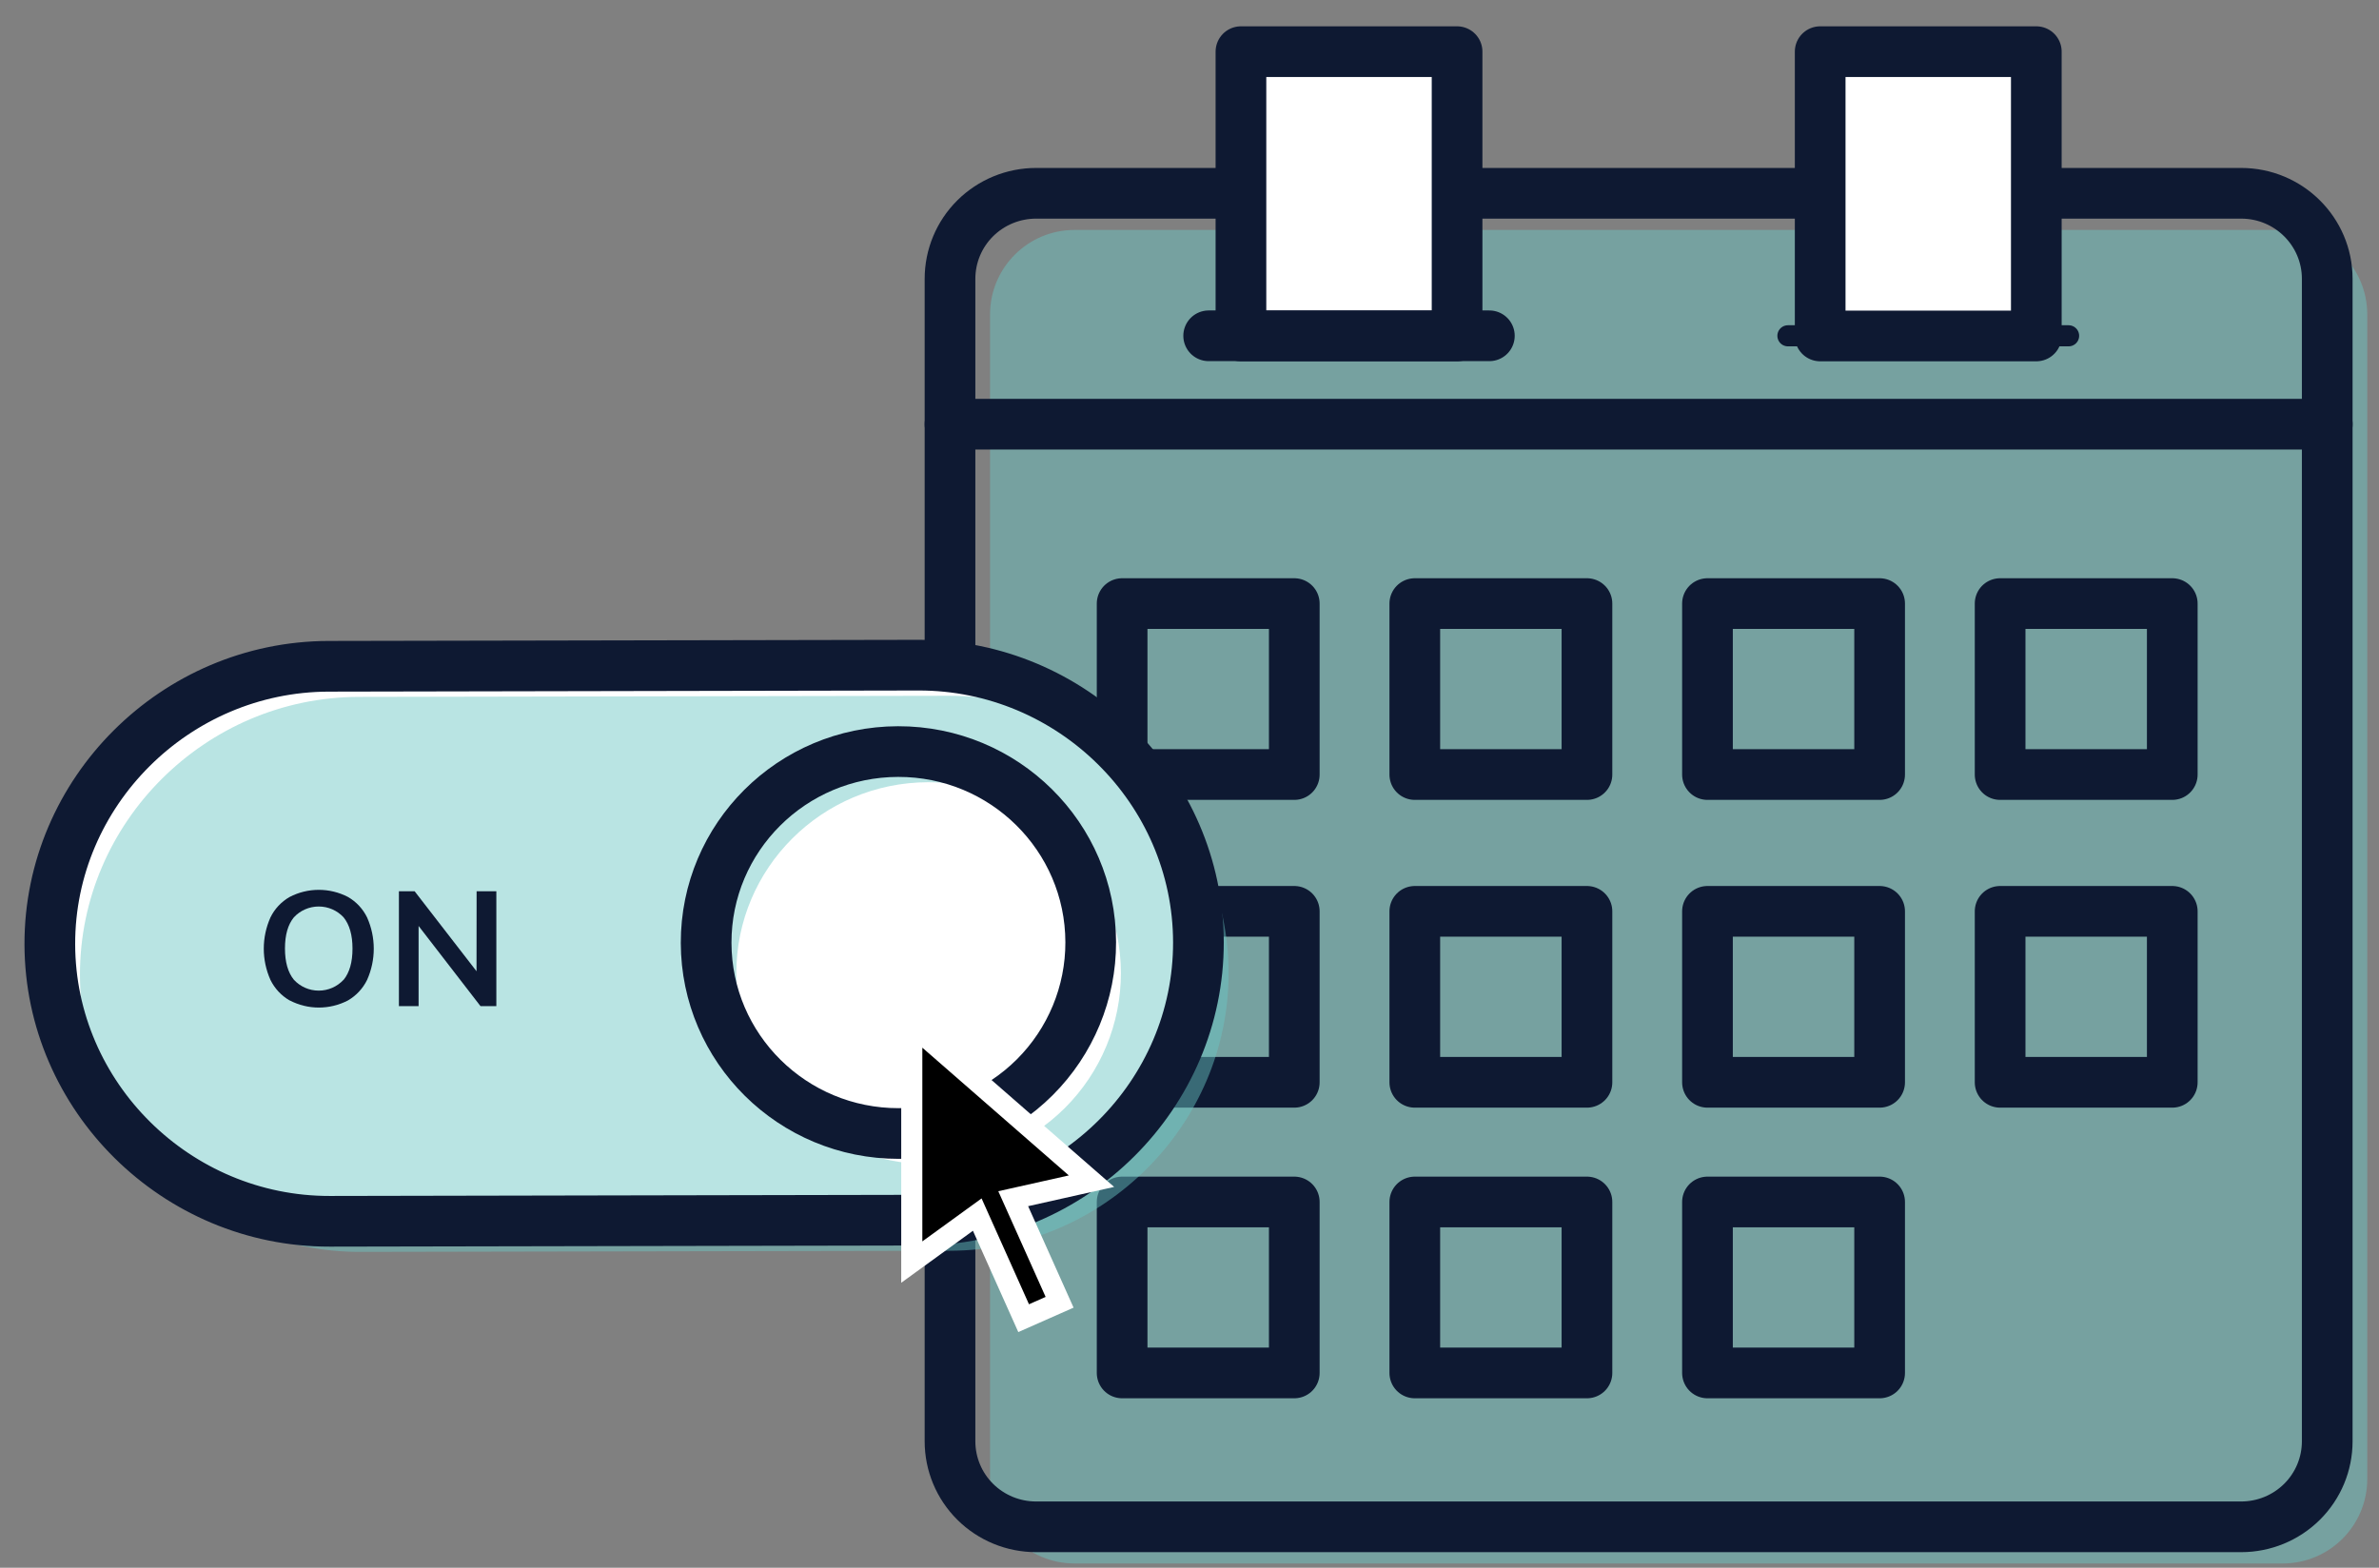
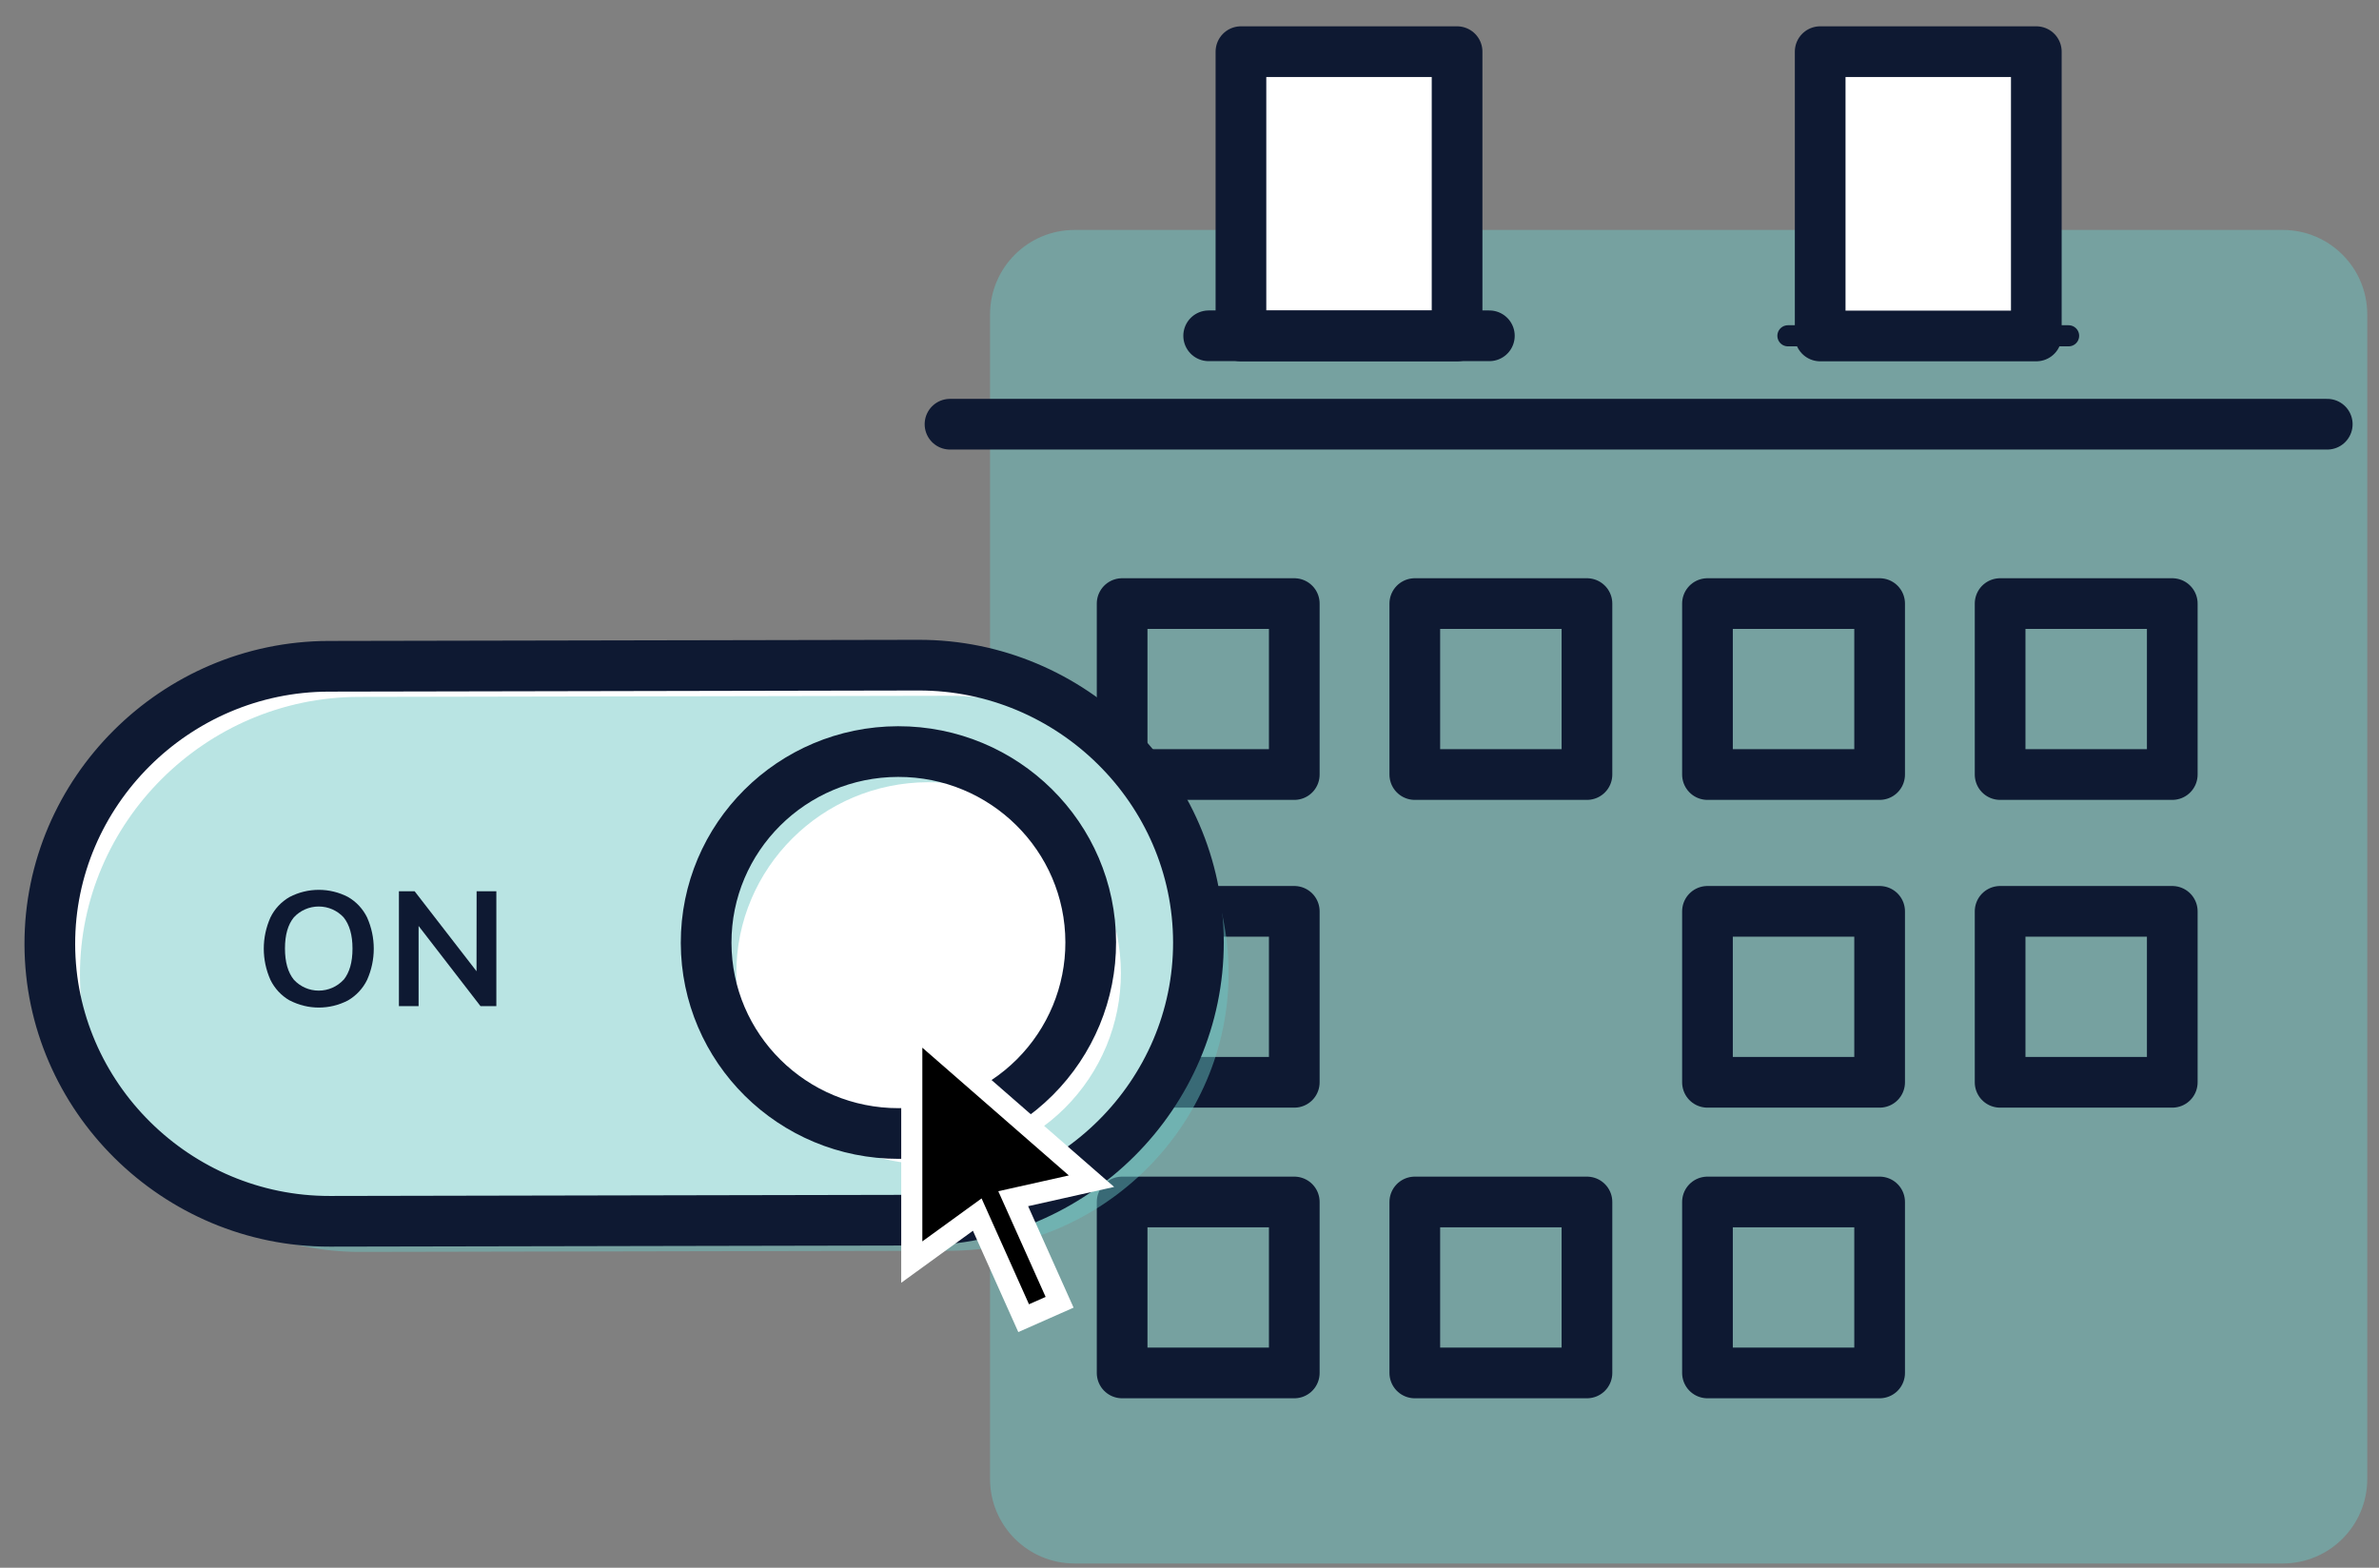
<svg xmlns="http://www.w3.org/2000/svg" width="88px" height="58px" viewBox="0 0 88 58" version="1.1">
  <rect x="0" y="0" width="88" height="58" fill="#808080" stroke="none" />
  <title>DE215EA4-52DD-48D3-BFAC-471A69C58AFF</title>
  <g id="Page-1" stroke="none" stroke-width="1" fill="none" fill-rule="evenodd">
    <g id="FeatureWorkflows_Build" transform="translate(-856, -2403)">
      <g id="Group-7" transform="translate(103, 2053)">
        <g id="Build" transform="translate(0, 330)">
          <g id="Brand-Icons-/-Light-/-release-Copy" transform="translate(754, 21)">
            <g id="✱-/-Assets-/-Brand-/-Icons-/-release" transform="translate(0.812, 0.875)">
              <path d="M37.935,6.632 L82.629,6.632 C84.354,6.632 85.754,8.031 85.754,9.757 L85.754,52.842 C85.754,54.568 84.354,55.967 82.629,55.967 L37.935,55.967 C36.209,55.967 34.81,54.568 34.81,52.842 L34.81,9.757 C34.81,8.031 36.209,6.632 37.935,6.632 Z" id="Rectangle-path" fill="#6BC6C4" fill-rule="nonzero" opacity="0.47" />
-               <path d="M81.089,5.276 L36.513,5.276 C35.669,5.276 34.859,5.609 34.261,6.202 C33.664,6.795 33.329,7.6 33.329,8.439 L33.329,51.449 C33.329,52.288 33.664,53.092 34.261,53.685 C34.859,54.279 35.669,54.611 36.513,54.611 L81.09,54.611 C81.934,54.611 82.744,54.278 83.341,53.685 C83.938,53.092 84.273,52.288 84.273,51.449 L84.273,8.438 C84.272,6.691 82.847,5.276 81.089,5.276 Z" id="Shape" stroke="#0E1932" stroke-width="1.875" stroke-linecap="round" stroke-linejoin="round" fill-rule="nonzero" />
              <polygon id="Rectangle-path" stroke="#0E1932" stroke-width="1.875" stroke-linecap="round" stroke-linejoin="round" points="39.696 42.593 46.064 42.593 46.064 48.918 39.696 48.918" />
              <polygon id="Rectangle-path" stroke="#0E1932" stroke-width="1.875" stroke-linecap="round" stroke-linejoin="round" points="39.696 31.841 46.064 31.841 46.064 38.166 39.696 38.166" />
              <polygon id="Rectangle-path" stroke="#0E1932" stroke-width="1.875" stroke-linecap="round" stroke-linejoin="round" points="39.696 20.455 46.064 20.455 46.064 26.78 39.696 26.78" />
              <polygon id="Rectangle-path" stroke="#0E1932" stroke-width="1.875" stroke-linecap="round" stroke-linejoin="round" points="50.522 42.593 56.89 42.593 56.89 48.918 50.522 48.918" />
-               <polygon id="Rectangle-path" stroke="#0E1932" stroke-width="1.875" stroke-linecap="round" stroke-linejoin="round" points="50.522 31.841 56.89 31.841 56.89 38.166 50.522 38.166" />
              <polygon id="Rectangle-path" stroke="#0E1932" stroke-width="1.875" stroke-linecap="round" stroke-linejoin="round" points="50.522 20.455 56.89 20.455 56.89 26.78 50.522 26.78" />
              <polygon id="Rectangle-path" stroke="#0E1932" stroke-width="1.875" stroke-linecap="round" stroke-linejoin="round" points="61.348 42.593 67.716 42.593 67.716 48.918 61.348 48.918" />
              <polygon id="Rectangle-path" stroke="#0E1932" stroke-width="1.875" stroke-linecap="round" stroke-linejoin="round" points="61.348 31.841 67.716 31.841 67.716 38.166 61.348 38.166" />
              <polygon id="Rectangle-path" stroke="#0E1932" stroke-width="1.875" stroke-linecap="round" stroke-linejoin="round" points="61.348 20.455 67.716 20.455 67.716 26.78 61.348 26.78" />
              <polygon id="Rectangle-path" stroke="#0E1932" stroke-width="1.875" stroke-linecap="round" stroke-linejoin="round" points="72.173 31.841 78.541 31.841 78.541 38.166 72.173 38.166" />
              <polygon id="Rectangle-path" stroke="#0E1932" stroke-width="1.875" stroke-linecap="round" stroke-linejoin="round" points="72.173 20.455 78.541 20.455 78.541 26.78 72.173 26.78" />
              <polygon id="Rectangle-path" stroke="#0E1932" stroke-width="1.875" fill="#FFFFFF" fill-rule="nonzero" stroke-linecap="round" stroke-linejoin="round" points="65.517 0.036 73.512 0.036 73.512 10.554 65.517 10.554" />
              <line x1="64.324" y1="10.548" x2="74.706" y2="10.548" id="Shape" stroke="#0E1932" stroke-width="0.781" stroke-linecap="round" stroke-linejoin="round" />
              <polygon id="Rectangle-path" stroke="#0E1932" stroke-width="1.875" fill="#FFFFFF" fill-rule="nonzero" stroke-linecap="round" stroke-linejoin="round" points="44.091 0.036 52.086 0.036 52.086 10.554 44.091 10.554" />
              <line x1="42.897" y1="10.548" x2="53.28" y2="10.548" id="Shape" stroke="#0E1932" stroke-width="1.875" stroke-linecap="round" stroke-linejoin="round" />
              <line x1="33.329" y1="13.819" x2="84.274" y2="13.819" id="Shape" stroke="#0E1932" stroke-width="1.875" stroke-linecap="round" stroke-linejoin="round" />
              <path d="M32.163,22.733 L10.348,22.775 C4.674,22.786 0.021,27.425 0.031,33.06 L0.031,33.06 C0.042,38.695 4.712,43.317 10.387,43.308 L32.201,43.266 C37.875,43.255 42.528,38.616 42.518,32.981 L42.518,32.981 C42.507,27.344 37.836,22.722 32.163,22.733 Z" id="Shape" fill="#FFFFFF" fill-rule="nonzero" />
              <path d="M33.278,23.866 L11.463,23.907 C5.79,23.918 1.137,28.557 1.146,34.192 C1.155,39.828 5.828,44.449 11.502,44.44 L33.317,44.398 C38.99,44.387 43.643,39.748 43.634,34.113 C43.625,28.478 38.952,23.855 33.278,23.866 Z M32.551,41.193 C28.623,41.2 25.432,38.044 25.425,34.142 C25.417,30.24 28.595,27.071 32.524,27.064 C36.452,27.056 39.642,30.213 39.65,34.114 C39.655,35.989 38.91,37.788 37.578,39.116 C36.246,40.444 34.438,41.191 32.551,41.193 Z" id="Shape" fill="#6BC6C4" fill-rule="nonzero" opacity="0.47" />
              <path d="M31.434,40.06 C27.506,40.067 24.316,36.91 24.308,33.009 C24.301,29.107 27.479,25.938 31.407,25.93 C35.335,25.923 38.526,29.079 38.534,32.981 C38.539,34.855 37.793,36.655 36.462,37.982 C35.13,39.31 33.321,40.058 31.434,40.06 L31.434,40.06 Z" id="Shape" stroke="#0E1932" stroke-width="1.875" stroke-linecap="round" stroke-linejoin="round" />
              <path d="M32.163,22.733 L10.348,22.775 C4.674,22.786 0.021,27.425 0.031,33.06 L0.031,33.06 C0.042,38.695 4.712,43.317 10.387,43.308 L32.201,43.266 C37.875,43.255 42.528,38.616 42.518,32.981 L42.518,32.981 C42.507,27.344 37.836,22.722 32.163,22.733 Z" id="Shape" stroke="#0E1932" stroke-width="1.875" stroke-linecap="round" stroke-linejoin="round" />
              <path d="M8.898,35.136 C8.592,34.958 8.347,34.694 8.192,34.377 C7.863,33.642 7.863,32.802 8.192,32.067 C8.346,31.75 8.592,31.487 8.898,31.311 C9.576,30.957 10.386,30.957 11.064,31.311 C11.369,31.488 11.613,31.751 11.767,32.067 C12.096,32.802 12.096,33.642 11.767,34.377 C11.612,34.694 11.367,34.958 11.061,35.136 C10.386,35.489 9.579,35.489 8.904,35.136 L8.898,35.136 Z M10.897,34.377 C11.117,34.106 11.227,33.721 11.227,33.22 C11.227,32.72 11.117,32.334 10.897,32.062 C10.66,31.807 10.327,31.662 9.978,31.662 C9.629,31.662 9.296,31.807 9.059,32.062 C8.839,32.329 8.729,32.713 8.729,33.215 C8.729,33.717 8.839,34.103 9.059,34.372 C9.295,34.628 9.628,34.774 9.978,34.774 C10.328,34.774 10.661,34.628 10.897,34.372 L10.897,34.377 Z" id="Shape" fill="#0E1932" fill-rule="nonzero" />
              <polygon id="Shape" fill="#0E1932" fill-rule="nonzero" points="15.818 31.099 16.548 31.099 16.548 35.347 15.961 35.347 13.672 32.382 13.672 35.347 12.944 35.347 12.944 31.099 13.526 31.099 15.815 34.057" />
              <polygon id="Shape" stroke="#FFFFFF" stroke-width="0.781" fill="#000000" fill-rule="nonzero" points="38.562 41.824 31.915 36.026 31.915 44.817 34.337 43.06 36.053 46.892 37.383 46.304 35.667 42.472" />
            </g>
          </g>
        </g>
      </g>
    </g>
  </g>
</svg>